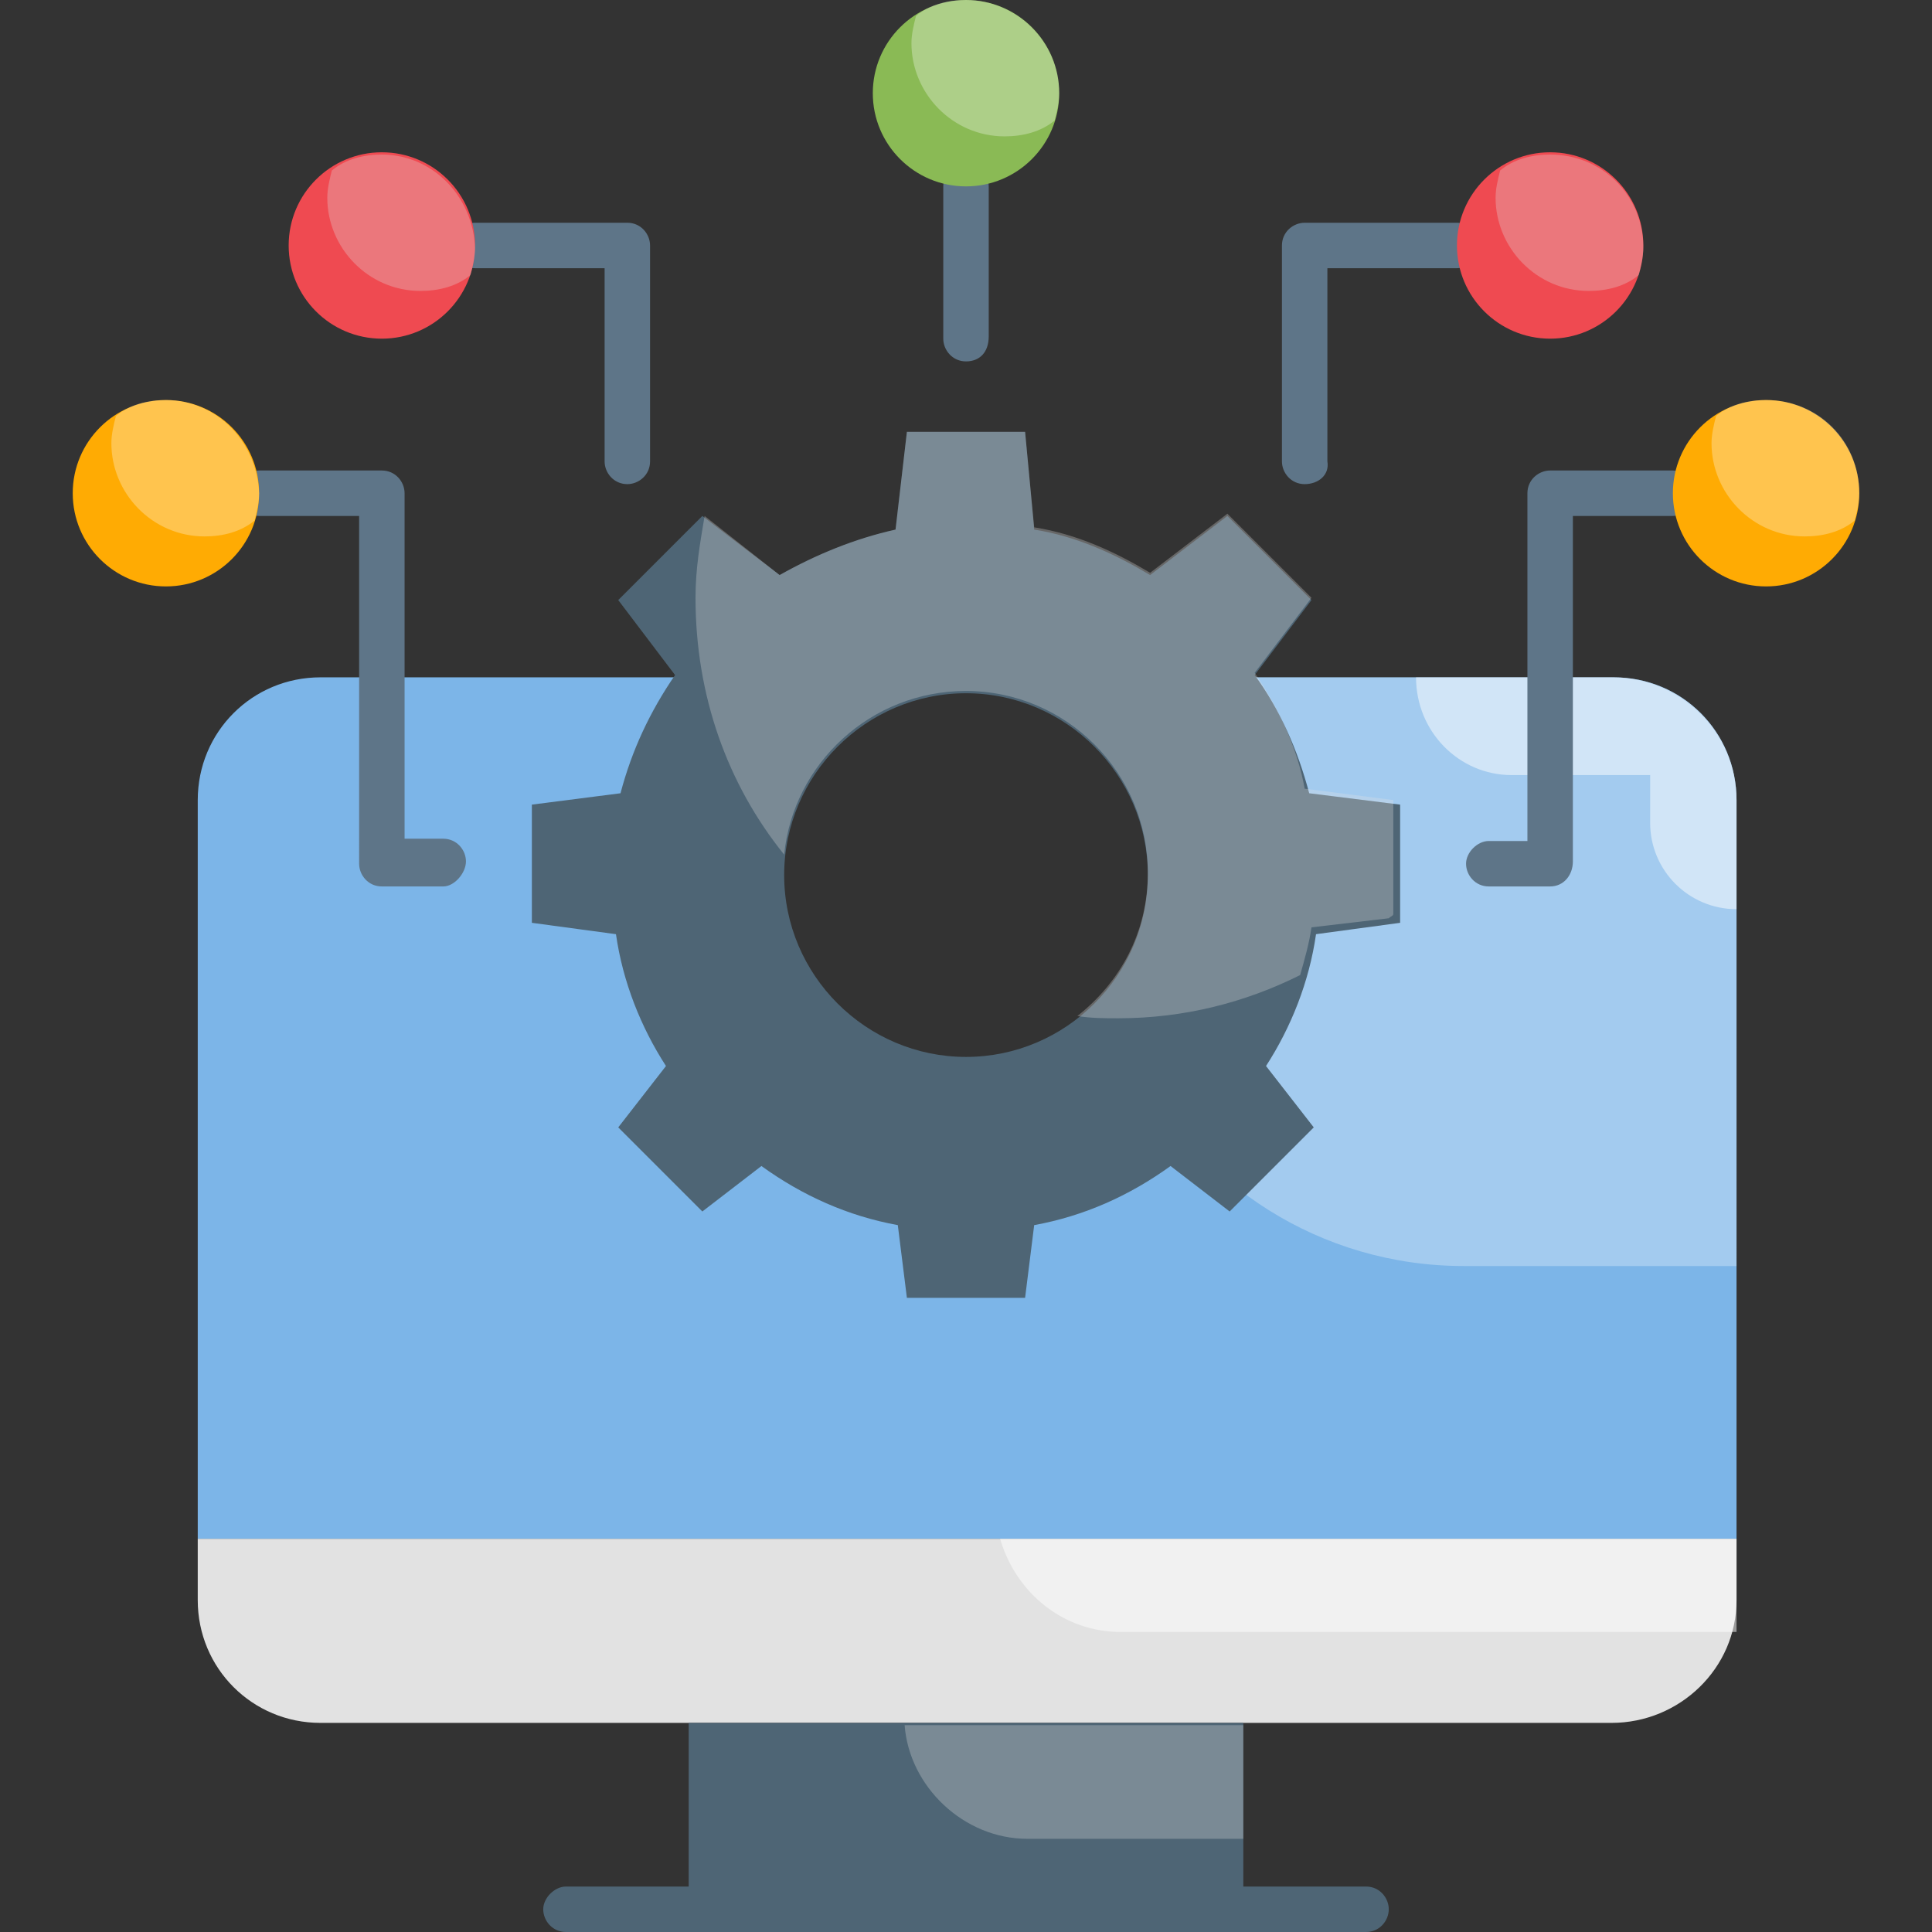
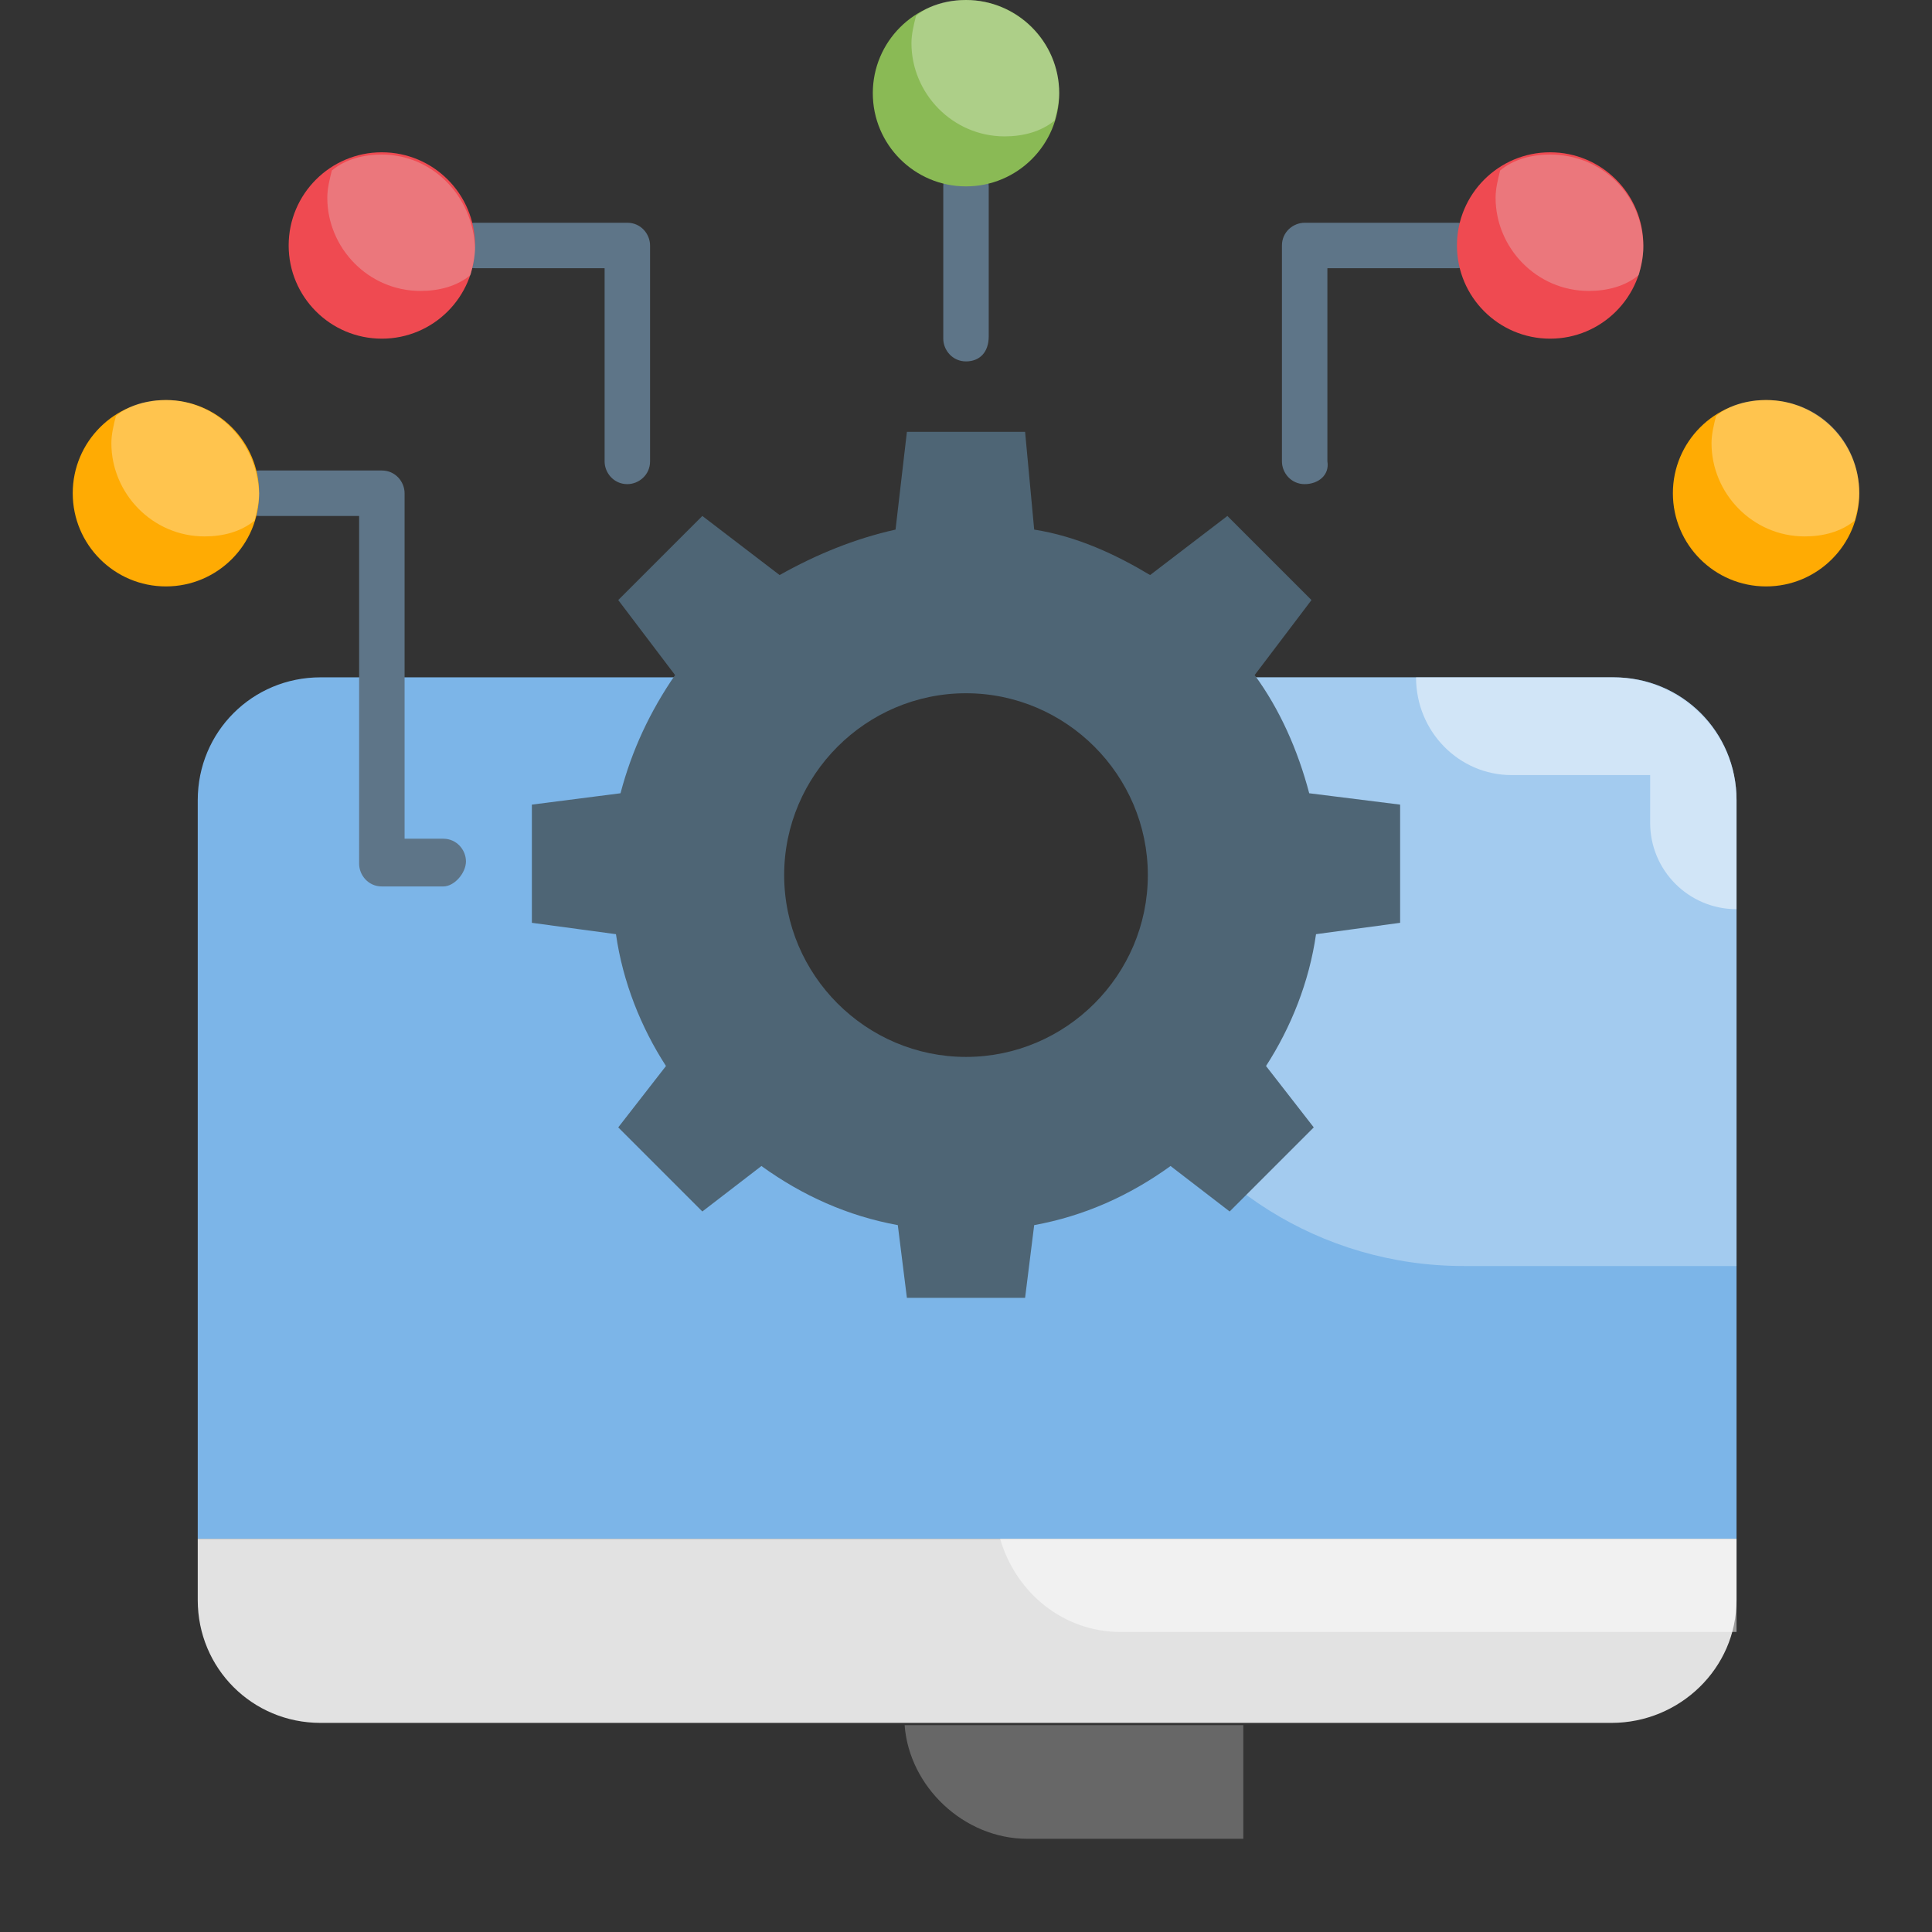
<svg xmlns="http://www.w3.org/2000/svg" id="Layer_1" x="0px" y="0px" width="85px" height="85px" viewBox="0 0 85 85" style="enable-background:new 0 0 85 85;" xml:space="preserve">
  <rect x="0" y="0" width="85" height="85" fill="#333333" stroke="none" />
  <style type="text/css">	.st0{fill:#7CB5E8;}	.st1{opacity:0.3;}	.st2{fill:#FFFFFF;}	.st3{opacity:0.5;}	.st4{fill:#E2E2E2;}	.st5{fill:#4E6575;}	.st6{fill:#5E7588;}	.st7{fill:#FFAB03;}	.st8{fill:#EF4A51;}	.st9{fill:#8ABA55;}</style>
  <g>
    <g>
      <path class="st0" d="M49.6,29.8c2.9,2.3,4.6,6.1,4,10.1c-0.6,5.1-4.8,9.1-9.8,9.7c-6.8,0.8-12.5-4.5-12.5-11.1   c0-3.5,1.6-6.6,4.1-8.7H14.1c-3,0-5.4,2.4-5.4,5.4v32.5h67.7V35.2c0-3-2.4-5.4-5.4-5.4L49.6,29.8L49.6,29.8z" />
    </g>
    <g class="st1">
      <path class="st2" d="M70.9,29.8H49.6c2.9,2.3,4.6,6.1,4,10.1c-0.3,2.7-1.7,5.1-3.6,6.9c2.6,5.3,8.1,8.9,14.4,8.9h12V35.2   C76.4,32.2,73.9,29.8,70.9,29.8L70.9,29.8z" />
    </g>
    <g class="st3">
      <path class="st2" d="M66.5,34.1h6.1v2.1c0,2.1,1.7,3.8,3.8,3.8v-4.8c0-3-2.4-5.4-5.4-5.4h-8.7C62.3,32.2,64.2,34.1,66.5,34.1z" />
    </g>
    <g>
      <path class="st4" d="M70.9,75.8H14.1c-3,0-5.4-2.4-5.4-5.4v-2.7h67.7v2.7C76.4,73.4,73.9,75.8,70.9,75.8z" />
    </g>
    <g class="st3">
      <path class="st2" d="M49.3,71.8h27.1v-4.1H44C44.7,70.1,46.8,71.8,49.3,71.8z" />
    </g>
    <g>
      <path class="st5" d="M57.6,34.9c-0.5-1.9-1.3-3.7-2.4-5.2l2.5-3.3l-3.7-3.7l-3.4,2.6c-1.5-0.9-3.2-1.7-5.1-2L45.1,19h-5.2   l-0.5,4.3c-1.8,0.4-3.5,1.1-5.1,2l-3.4-2.6l-3.7,3.7l2.5,3.3c-1.1,1.6-1.9,3.3-2.4,5.2l-3.9,0.5v5.2l3.7,0.5   c0.3,2.1,1.1,4.1,2.2,5.8l-2.1,2.7l3.7,3.7l2.6-2c1.8,1.3,3.8,2.2,6,2.6l0.4,3.2h5.2l0.4-3.2c2.2-0.4,4.2-1.3,6-2.6l2.6,2l3.7-3.7   l-2.1-2.7c1.1-1.7,1.9-3.7,2.2-5.8l3.7-0.5v-5.2L57.6,34.9z M42.5,46.5c-4.4,0-8-3.6-8-8s3.6-8,8-8s8,3.6,8,8S46.9,46.5,42.5,46.5   z" />
    </g>
    <g>
-       <path class="st5" d="M30.3,75.8h24.4V84H30.3V75.8z" />
-     </g>
+       </g>
    <g class="st1">
      <path class="st4" d="M45.2,80.9h9.5v-5H39.8C40,78.6,42.4,80.9,45.2,80.9z" />
    </g>
    <g class="st1">
-       <path class="st4" d="M55.2,29.6l2.5-3.3l-3.7-3.7l-3.4,2.6c-1.5-0.9-3.2-1.7-5.1-2L45.1,19h-5.2l-0.5,4.3c-1.8,0.4-3.5,1.1-5.1,2   L31,22.7c-0.2,1.2-0.4,2.3-0.4,3.6c0,4.3,1.4,8.2,3.9,11.3c0.4-4,3.8-7.2,8-7.2c4.4,0,8,3.6,8,8c0,2.6-1.2,4.8-3.1,6.3   c0.6,0.1,1.2,0.1,1.8,0.1c2.9,0,5.6-0.7,8-1.9c0.2-0.7,0.4-1.4,0.5-2.1l3.4-0.4c0.1-0.1,0.2-0.1,0.2-0.2v-5l-3.9-0.5   C57.1,33,56.3,31.2,55.2,29.6L55.2,29.6z" />
-     </g>
+       </g>
    <g>
-       <path class="st5" d="M60.1,85H24.9c-0.6,0-1-0.5-1-1s0.5-1,1-1h35.2c0.6,0,1,0.5,1,1C61.1,84.5,60.7,85,60.1,85z" />
-     </g>
+       </g>
    <g>
      <path class="st6" d="M42.5,15.9c-0.6,0-1-0.5-1-1V8.2c0-0.6,0.5-1,1-1s1,0.5,1,1v6.6C43.5,15.5,43.1,15.9,42.5,15.9z" />
    </g>
    <g>
      <path class="st6" d="M57.4,21.3c-0.6,0-1-0.5-1-1v-9.5c0-0.6,0.5-1,1-1h6.7c0.6,0,1,0.5,1,1c0,0.6-0.5,1-1,1h-5.7v8.5   C58.5,20.9,58,21.3,57.4,21.3z" />
    </g>
    <g>
-       <path class="st6" d="M68.2,39h-2.7c-0.6,0-1-0.5-1-1s0.5-1,1-1h1.7V21.7c0-0.6,0.5-1,1-1h5.4c0.6,0,1,0.5,1,1s-0.5,1-1,1h-4.4   v15.2C69.2,38.5,68.8,39,68.2,39z" />
-     </g>
+       </g>
    <g>
      <path class="st6" d="M27.6,21.3c-0.6,0-1-0.5-1-1v-8.5h-5.7c-0.6,0-1-0.5-1-1c0-0.6,0.5-1,1-1h6.7c0.6,0,1,0.5,1,1v9.5   C28.6,20.9,28.1,21.3,27.6,21.3z" />
    </g>
    <g>
      <path class="st6" d="M19.5,39h-2.7c-0.6,0-1-0.5-1-1V22.7h-4.4c-0.6,0-1-0.5-1-1s0.5-1,1-1h5.4c0.6,0,1,0.5,1,1v15.2h1.7   c0.6,0,1,0.5,1,1S20,39,19.5,39z" />
    </g>
    <g>
      <circle class="st7" cx="77.7" cy="21.7" r="4.1" />
    </g>
    <g>
      <circle class="st8" cx="68.2" cy="10.8" r="4.1" />
    </g>
    <g>
      <circle class="st7" cx="7.3" cy="21.7" r="4.1" />
    </g>
    <g>
      <circle class="st8" cx="16.8" cy="10.8" r="4.1" />
    </g>
    <g>
      <circle class="st9" cx="42.5" cy="4.1" r="4.1" />
    </g>
    <g class="st1">
      <path class="st2" d="M77.7,17.6c-0.8,0-1.6,0.2-2.2,0.7c-0.1,0.4-0.2,0.8-0.2,1.2c0,2.2,1.8,4.1,4.1,4.1c0.8,0,1.6-0.2,2.2-0.7   c0.1-0.4,0.2-0.8,0.2-1.2C81.8,19.4,80,17.6,77.7,17.6z" />
    </g>
    <g class="st1">
      <path class="st4" d="M68.2,6.8c-0.8,0-1.6,0.2-2.2,0.7c-0.1,0.4-0.2,0.8-0.2,1.2c0,2.2,1.8,4.1,4.1,4.1c0.8,0,1.6-0.2,2.2-0.7   c0.1-0.4,0.2-0.8,0.2-1.2C72.3,8.6,70.5,6.8,68.2,6.8z" />
    </g>
    <g class="st1">
-       <path class="st2" d="M7.3,17.6c-0.8,0-1.6,0.2-2.2,0.7c-0.1,0.4-0.2,0.8-0.2,1.2c0,2.2,1.8,4.1,4.1,4.1c0.8,0,1.6-0.2,2.2-0.7   c0.1-0.4,0.2-0.8,0.2-1.2C11.3,19.4,9.5,17.6,7.3,17.6z" />
+       <path class="st2" d="M7.3,17.6c-0.8,0-1.6,0.2-2.2,0.7c-0.1,0.4-0.2,0.8-0.2,1.2c0,2.2,1.8,4.1,4.1,4.1c0.8,0,1.6-0.2,2.2-0.7   c0.1-0.4,0.2-0.8,0.2-1.2C11.3,19.4,9.5,17.6,7.3,17.6" />
    </g>
    <g class="st1">
      <path class="st4" d="M16.8,6.8c-0.8,0-1.6,0.2-2.2,0.7c-0.1,0.4-0.2,0.8-0.2,1.2c0,2.2,1.8,4.1,4.1,4.1c0.8,0,1.6-0.2,2.2-0.7   c0.1-0.4,0.2-0.8,0.2-1.2C20.8,8.6,19,6.8,16.8,6.8z" />
    </g>
    <g class="st1">
      <path class="st2" d="M42.5,0c-0.8,0-1.6,0.2-2.2,0.7c-0.1,0.4-0.2,0.8-0.2,1.2c0,2.2,1.8,4.1,4.1,4.1c0.8,0,1.6-0.2,2.2-0.7   c0.1-0.4,0.2-0.8,0.2-1.2C46.6,1.8,44.7,0,42.5,0L42.5,0z" />
    </g>
  </g>
</svg>